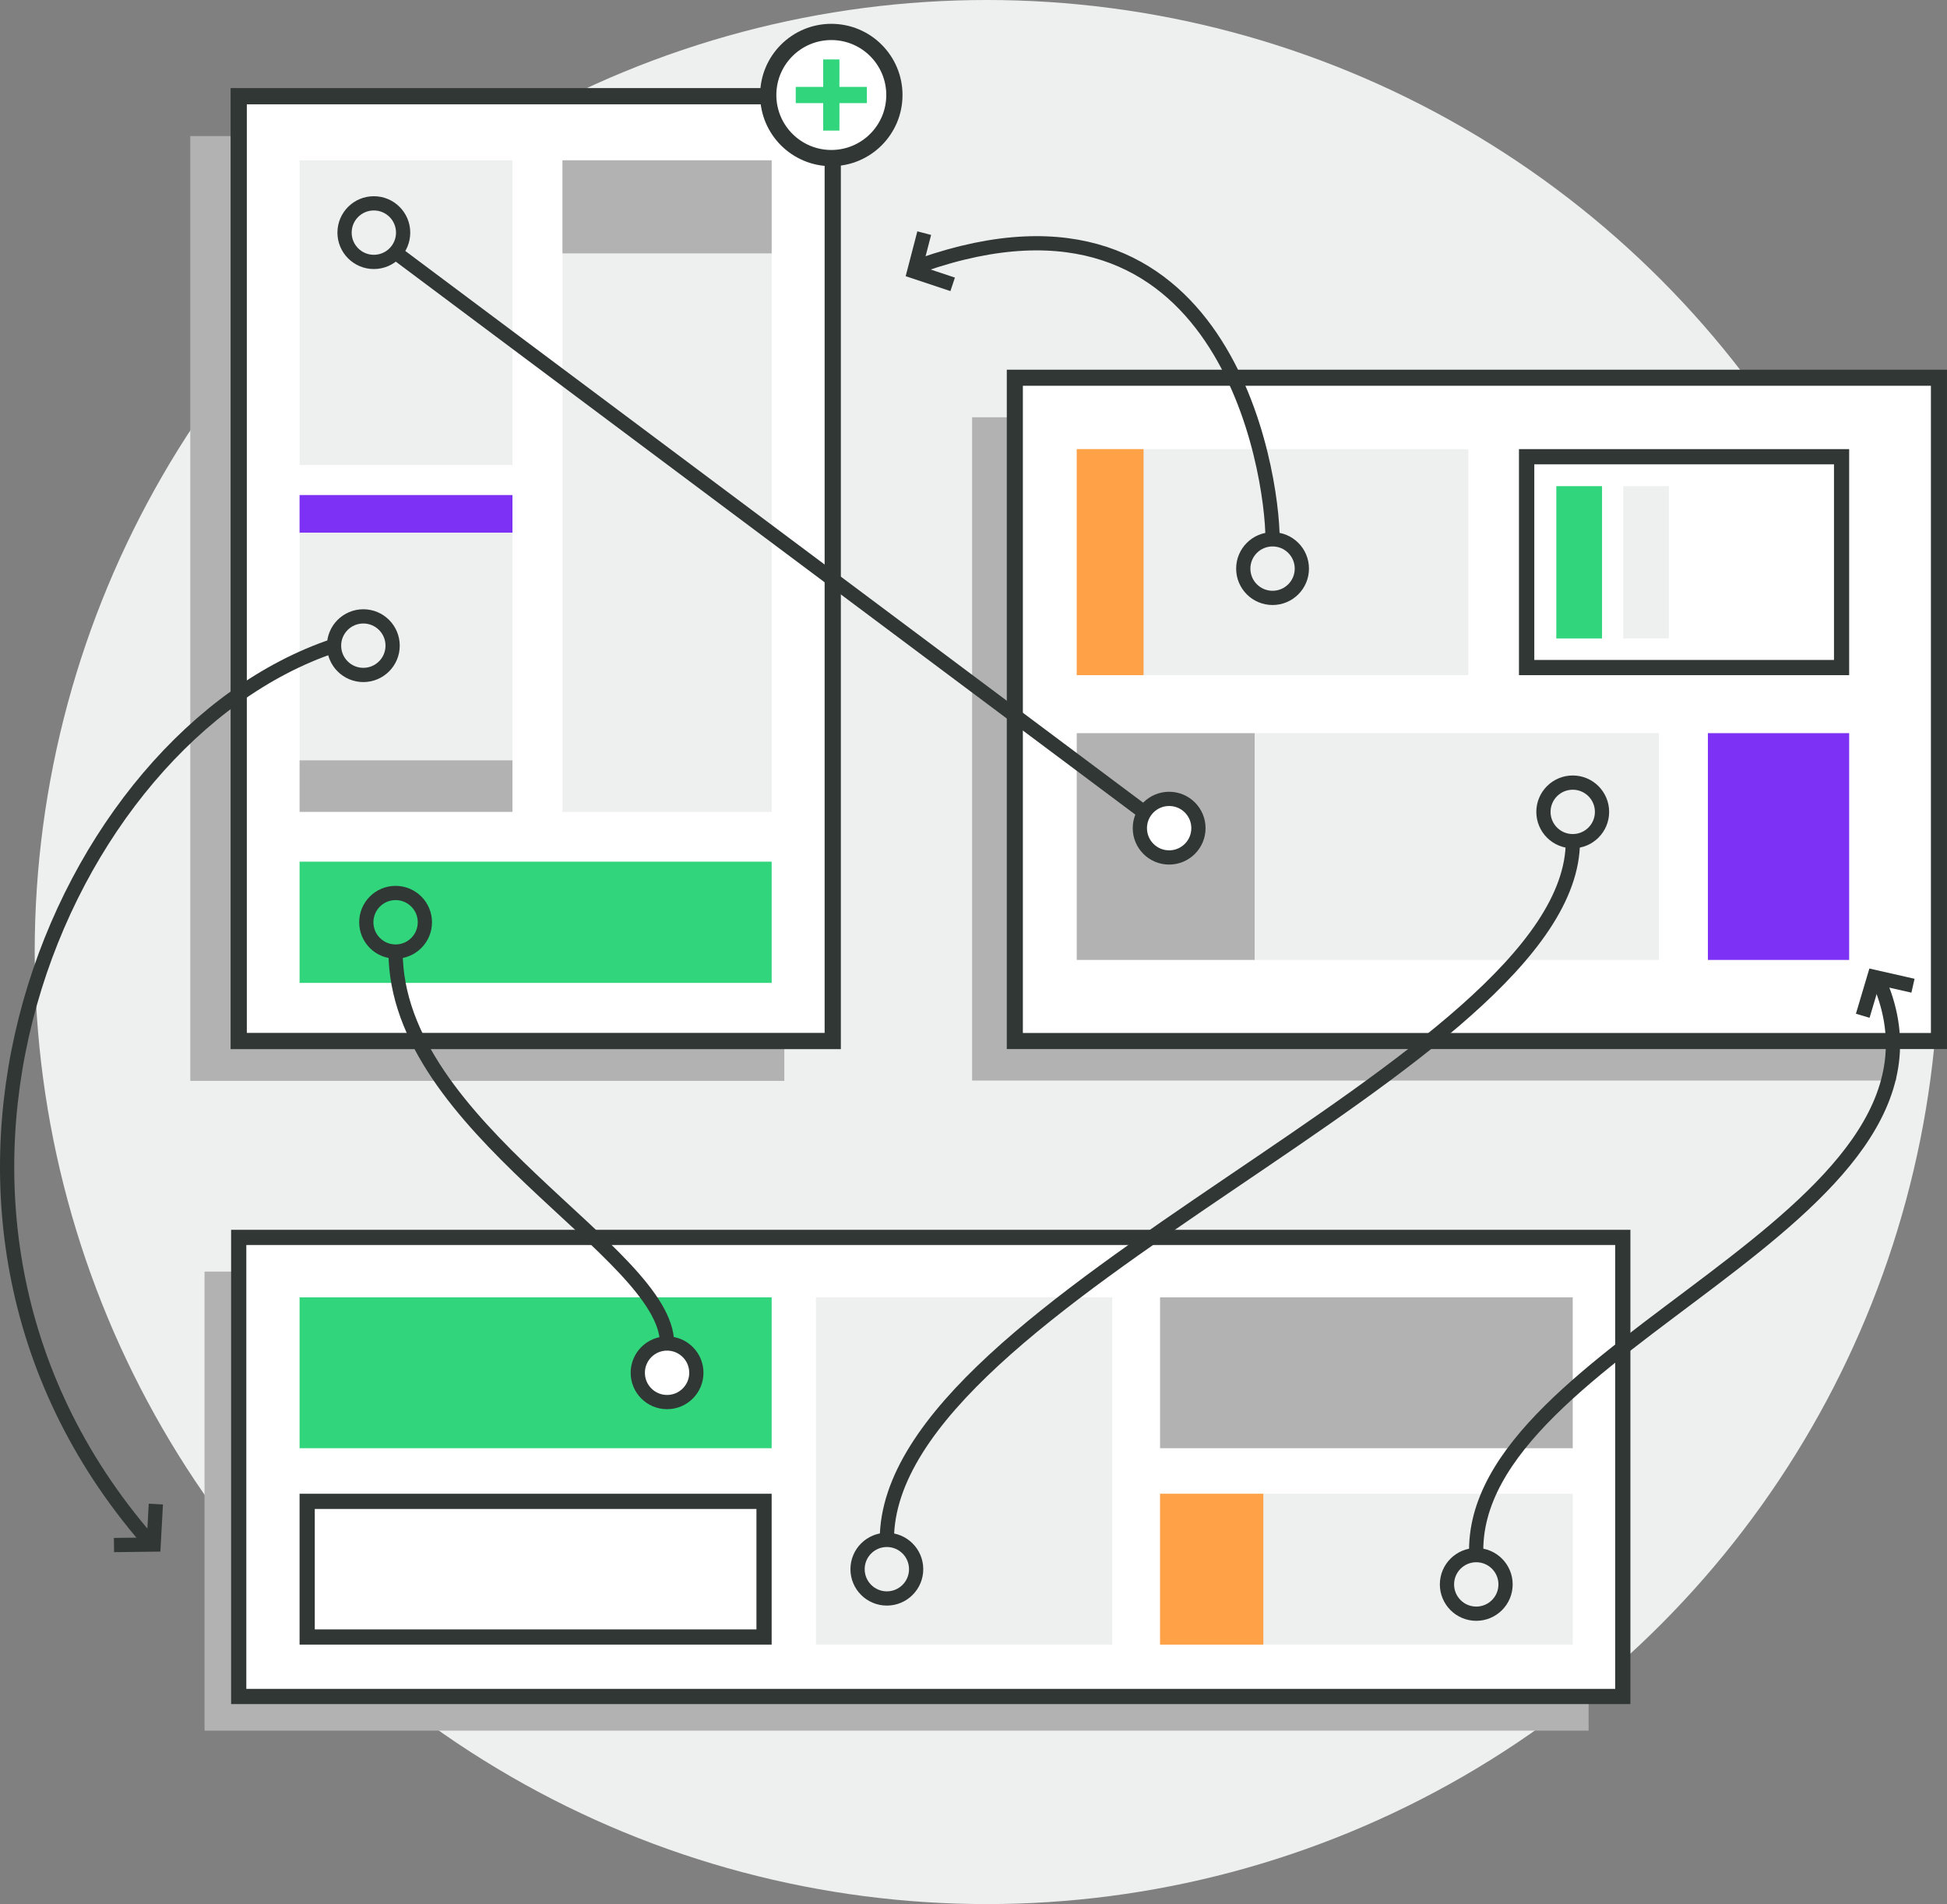
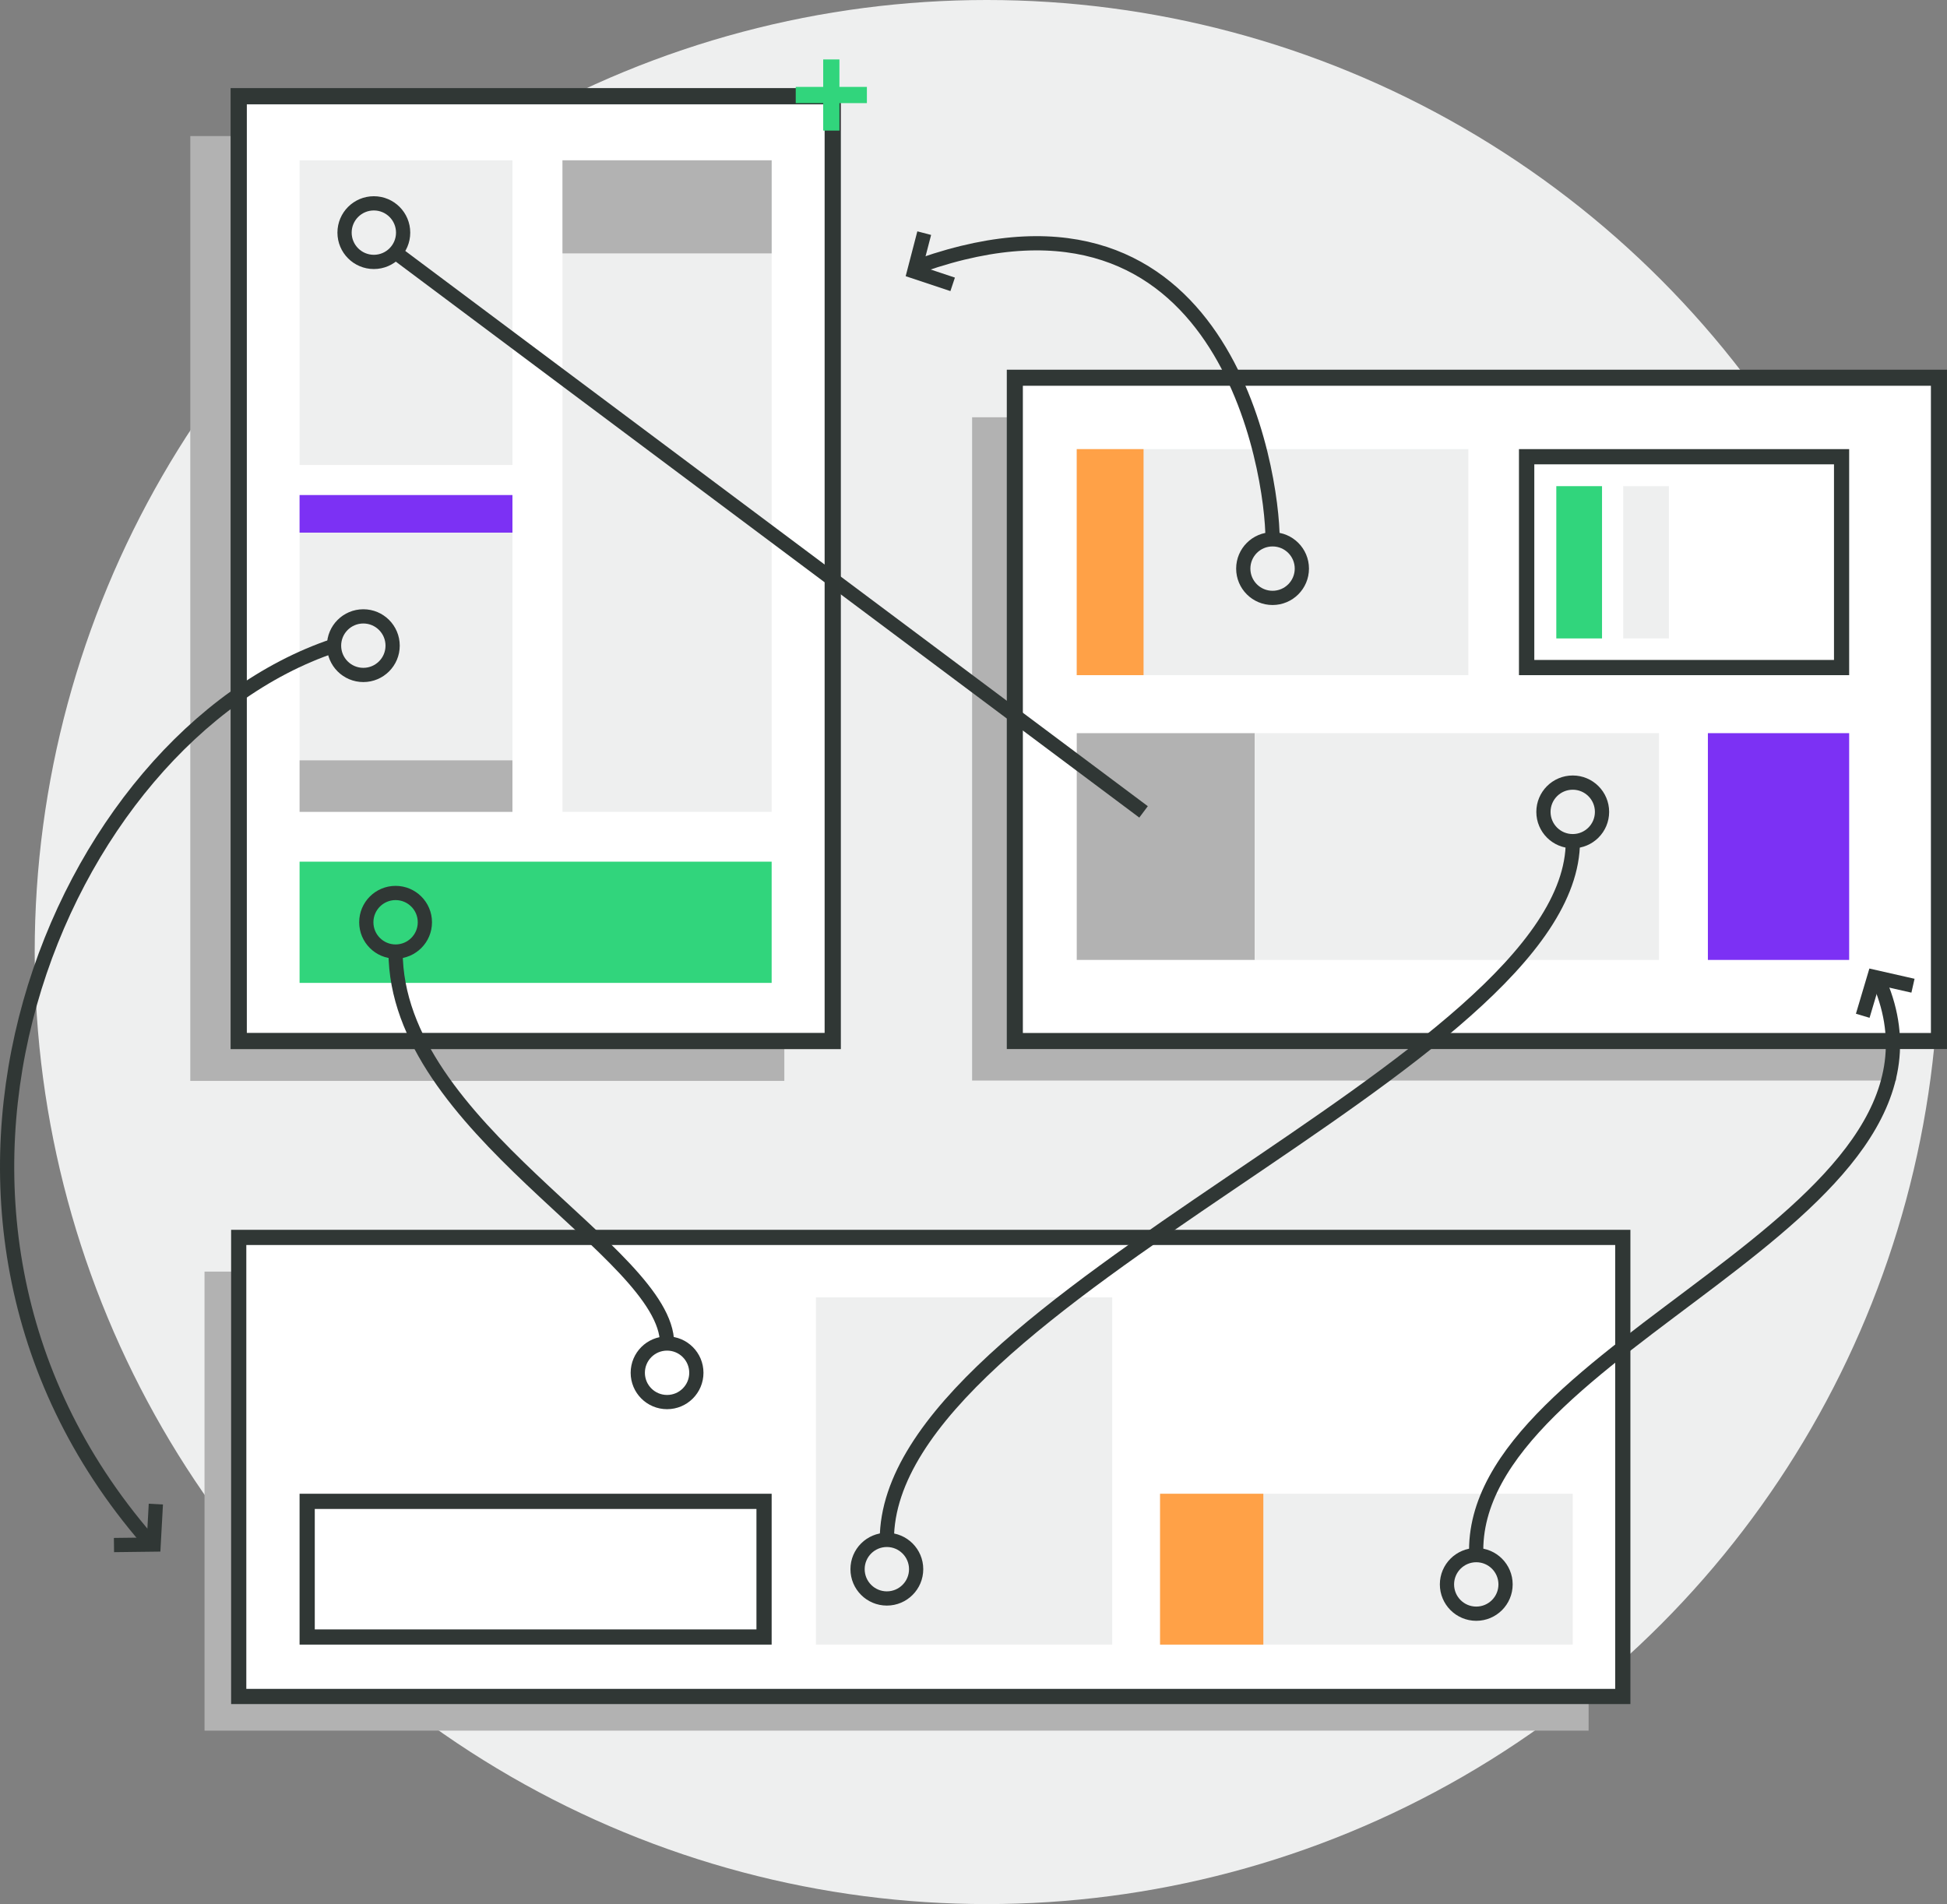
<svg xmlns="http://www.w3.org/2000/svg" viewBox="0 0 683.98 668.97">
  <rect x="0" y="0" width="683.98" height="668.97" fill="#808080" stroke="none" />
  <defs>
    <style>.cls-1,.cls-13{fill:#eeefef;}.cls-2{fill:#b2b2b2;}.cls-12,.cls-3,.cls-4,.cls-5,.cls-9{fill:#fff;}.cls-11,.cls-12,.cls-3,.cls-4,.cls-5{stroke:#303735;}.cls-11,.cls-12,.cls-13,.cls-3,.cls-4,.cls-5{stroke-miterlimit:10;}.cls-13,.cls-3{stroke-width:5.7px;}.cls-4{stroke-width:5.64px;}.cls-5{stroke-width:5.34px;}.cls-6{fill:#31d57c;}.cls-7{fill:#7c31f4;}.cls-8{fill:#ffa147;}.cls-10{fill:#303735;}.cls-11{fill:none;}.cls-11,.cls-12{stroke-width:5px;}.cls-13{stroke:#31d57c;}</style>
  </defs>
  <title>GG-Tracability-illustrationAsset 2</title>
  <g id="Layer_2" data-name="Layer 2">
    <g id="Layer_1-2" data-name="Layer 1">
      <circle class="cls-1" cx="346.67" cy="334.48" r="334.48" />
      <rect class="cls-2" x="66.85" y="47.81" width="208.68" height="331.94" />
      <rect class="cls-3" x="83.86" y="33.8" width="208.68" height="331.94" />
      <rect class="cls-2" x="341.5" y="146.6" width="324.64" height="233.03" />
      <rect class="cls-4" x="356.51" y="132.71" width="324.64" height="233.03" />
      <rect class="cls-2" x="71.85" y="446.75" width="486.23" height="161.28" />
      <rect class="cls-5" x="83.86" y="434.74" width="486.23" height="161.28" />
      <rect class="cls-6" x="105.24" y="302.73" width="165.84" height="42.59" />
      <rect class="cls-1" x="105.24" y="56.32" width="74.78" height="107.03" />
      <rect class="cls-1" x="105.24" y="173.93" width="74.78" height="93.19" />
      <rect class="cls-7" x="105.24" y="173.93" width="74.78" height="13.2" />
      <rect class="cls-2" x="105.24" y="267.12" width="74.78" height="18.12" />
      <rect class="cls-1" x="197.6" y="56.32" width="73.48" height="228.91" />
      <rect class="cls-2" x="197.6" y="56.32" width="73.48" height="32.7" />
      <rect class="cls-1" x="378.26" y="157.79" width="137.57" height="79.41" />
      <rect class="cls-8" x="378.26" y="157.79" width="23.47" height="79.41" />
-       <rect class="cls-9" x="536.28" y="160.46" width="110.66" height="74.07" />
      <path class="cls-10" d="M644.28,163.13v68.73H539V163.13H644.28m5.33-5.34h-116V237.2h116V157.79Z" />
      <rect class="cls-2" x="378.26" y="257.58" width="62.54" height="79.67" />
      <rect class="cls-1" x="440.81" y="257.58" width="142" height="79.67" />
      <rect class="cls-7" x="599.98" y="257.58" width="49.63" height="79.67" />
-       <rect class="cls-6" x="105.24" y="455.8" width="165.84" height="53" />
-       <rect class="cls-2" x="407.53" y="455.8" width="144.97" height="53" />
      <rect class="cls-1" x="407.53" y="524.8" width="144.97" height="53" />
      <rect class="cls-8" x="407.53" y="524.8" width="36.28" height="53" />
      <rect class="cls-9" x="107.91" y="527.47" width="160.5" height="47.66" />
      <path class="cls-10" d="M265.74,530.14v42.32H110.58V530.14H265.74m5.34-5.34H105.24v53H271.08v-53Z" />
      <rect class="cls-1" x="286.64" y="455.8" width="104.08" height="122" />
      <circle class="cls-11" cx="131.33" cy="81.73" r="10.29" />
      <circle class="cls-11" cx="138.97" cy="324.02" r="10.29" />
      <circle class="cls-12" cx="234.34" cy="482.3" r="10.29" />
-       <circle class="cls-12" cx="410.72" cy="290.96" r="10.29" />
      <circle class="cls-11" cx="447.05" cy="199.77" r="10.29" />
      <circle class="cls-11" cx="552.5" cy="285.24" r="10.29" />
      <circle class="cls-11" cx="311.55" cy="551.3" r="10.29" />
      <line class="cls-11" x1="139.34" y1="89.02" x2="401.73" y2="285.24" />
      <path class="cls-11" d="M234.34,472c0-32.2-95.37-75.67-95.37-137.69" />
      <path class="cls-11" d="M311.55,541c0-85.2,241-166.74,241-245.47" />
-       <circle class="cls-3" cx="292.04" cy="33.38" r="22.16" />
      <line class="cls-13" x1="292.04" y1="20.88" x2="292.04" y2="45.88" />
      <line class="cls-13" x1="279.54" y1="33.38" x2="304.54" y2="33.38" />
      <path class="cls-11" d="M447.05,189.48c0-23.68-16.65-133.68-123.32-96.35" />
      <polyline class="cls-11" points="324.68 81.91 321.17 95.4 334.67 99.9" />
      <circle class="cls-11" cx="127.64" cy="226.84" r="10.29" />
      <path class="cls-11" d="M117.34,226.84C20.69,259.23-48.94,424.46,51.87,541" />
      <polyline class="cls-11" points="40.04 542.82 53.97 542.65 54.75 528.44" />
      <circle class="cls-11" cx="518.61" cy="556.65" r="10.29" />
      <polyline class="cls-11" points="672.03 346.31 658.44 343.23 654.38 356.87" />
      <path class="cls-11" d="M518.61,546.36c-2.78-73.9,177.12-117.52,141.79-201" />
      <rect class="cls-6" x="546.73" y="170.8" width="16.06" height="53.5" />
      <rect class="cls-1" x="570.23" y="170.8" width="16.06" height="53.5" />
    </g>
  </g>
</svg>